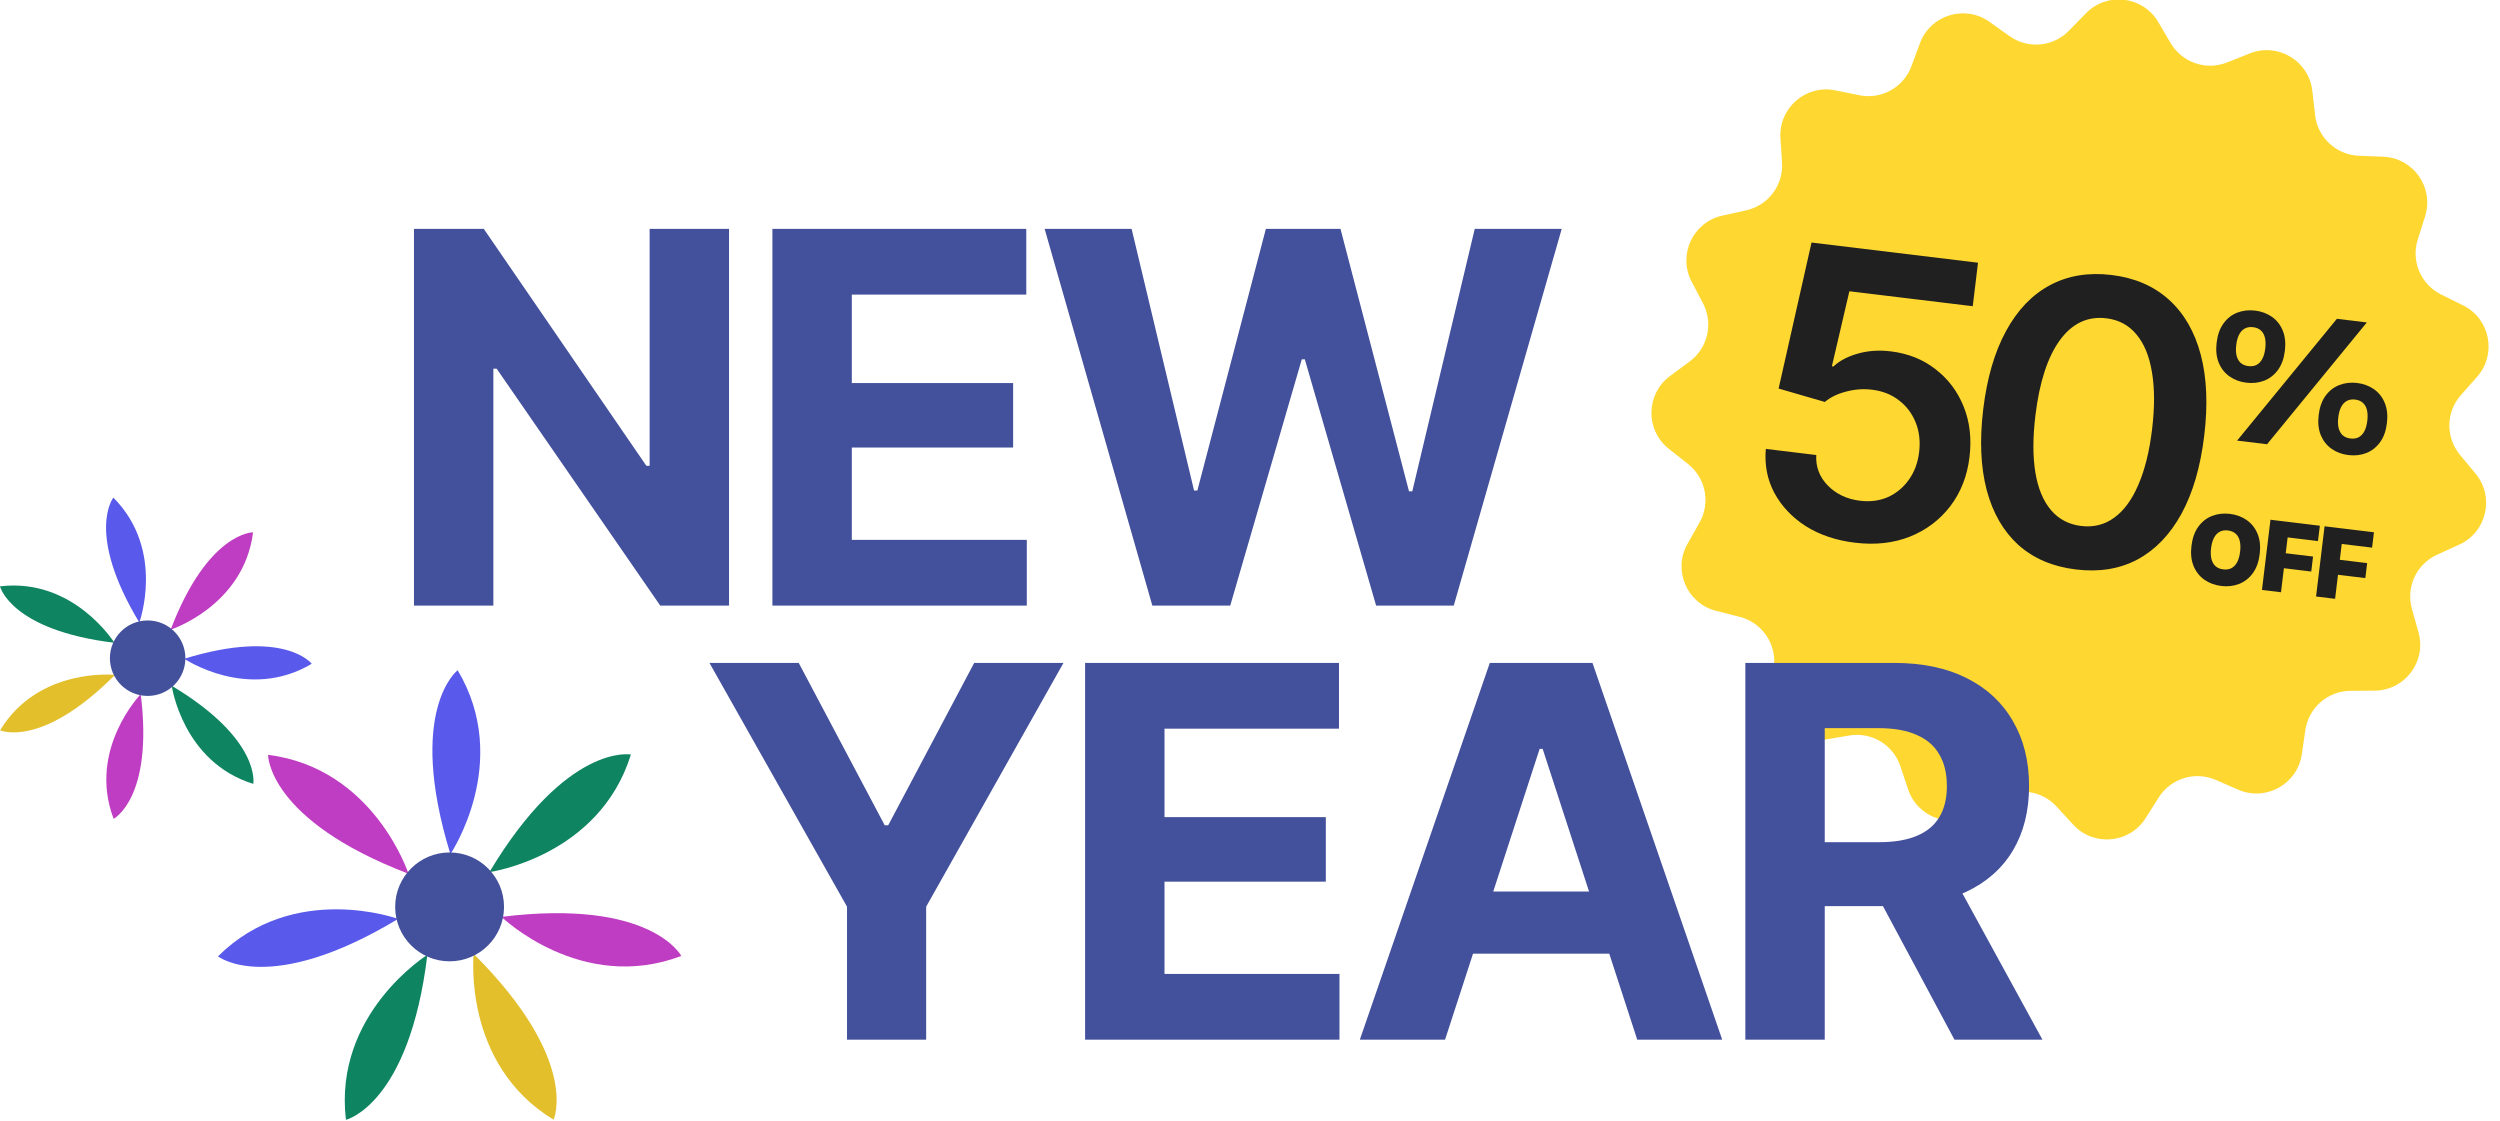
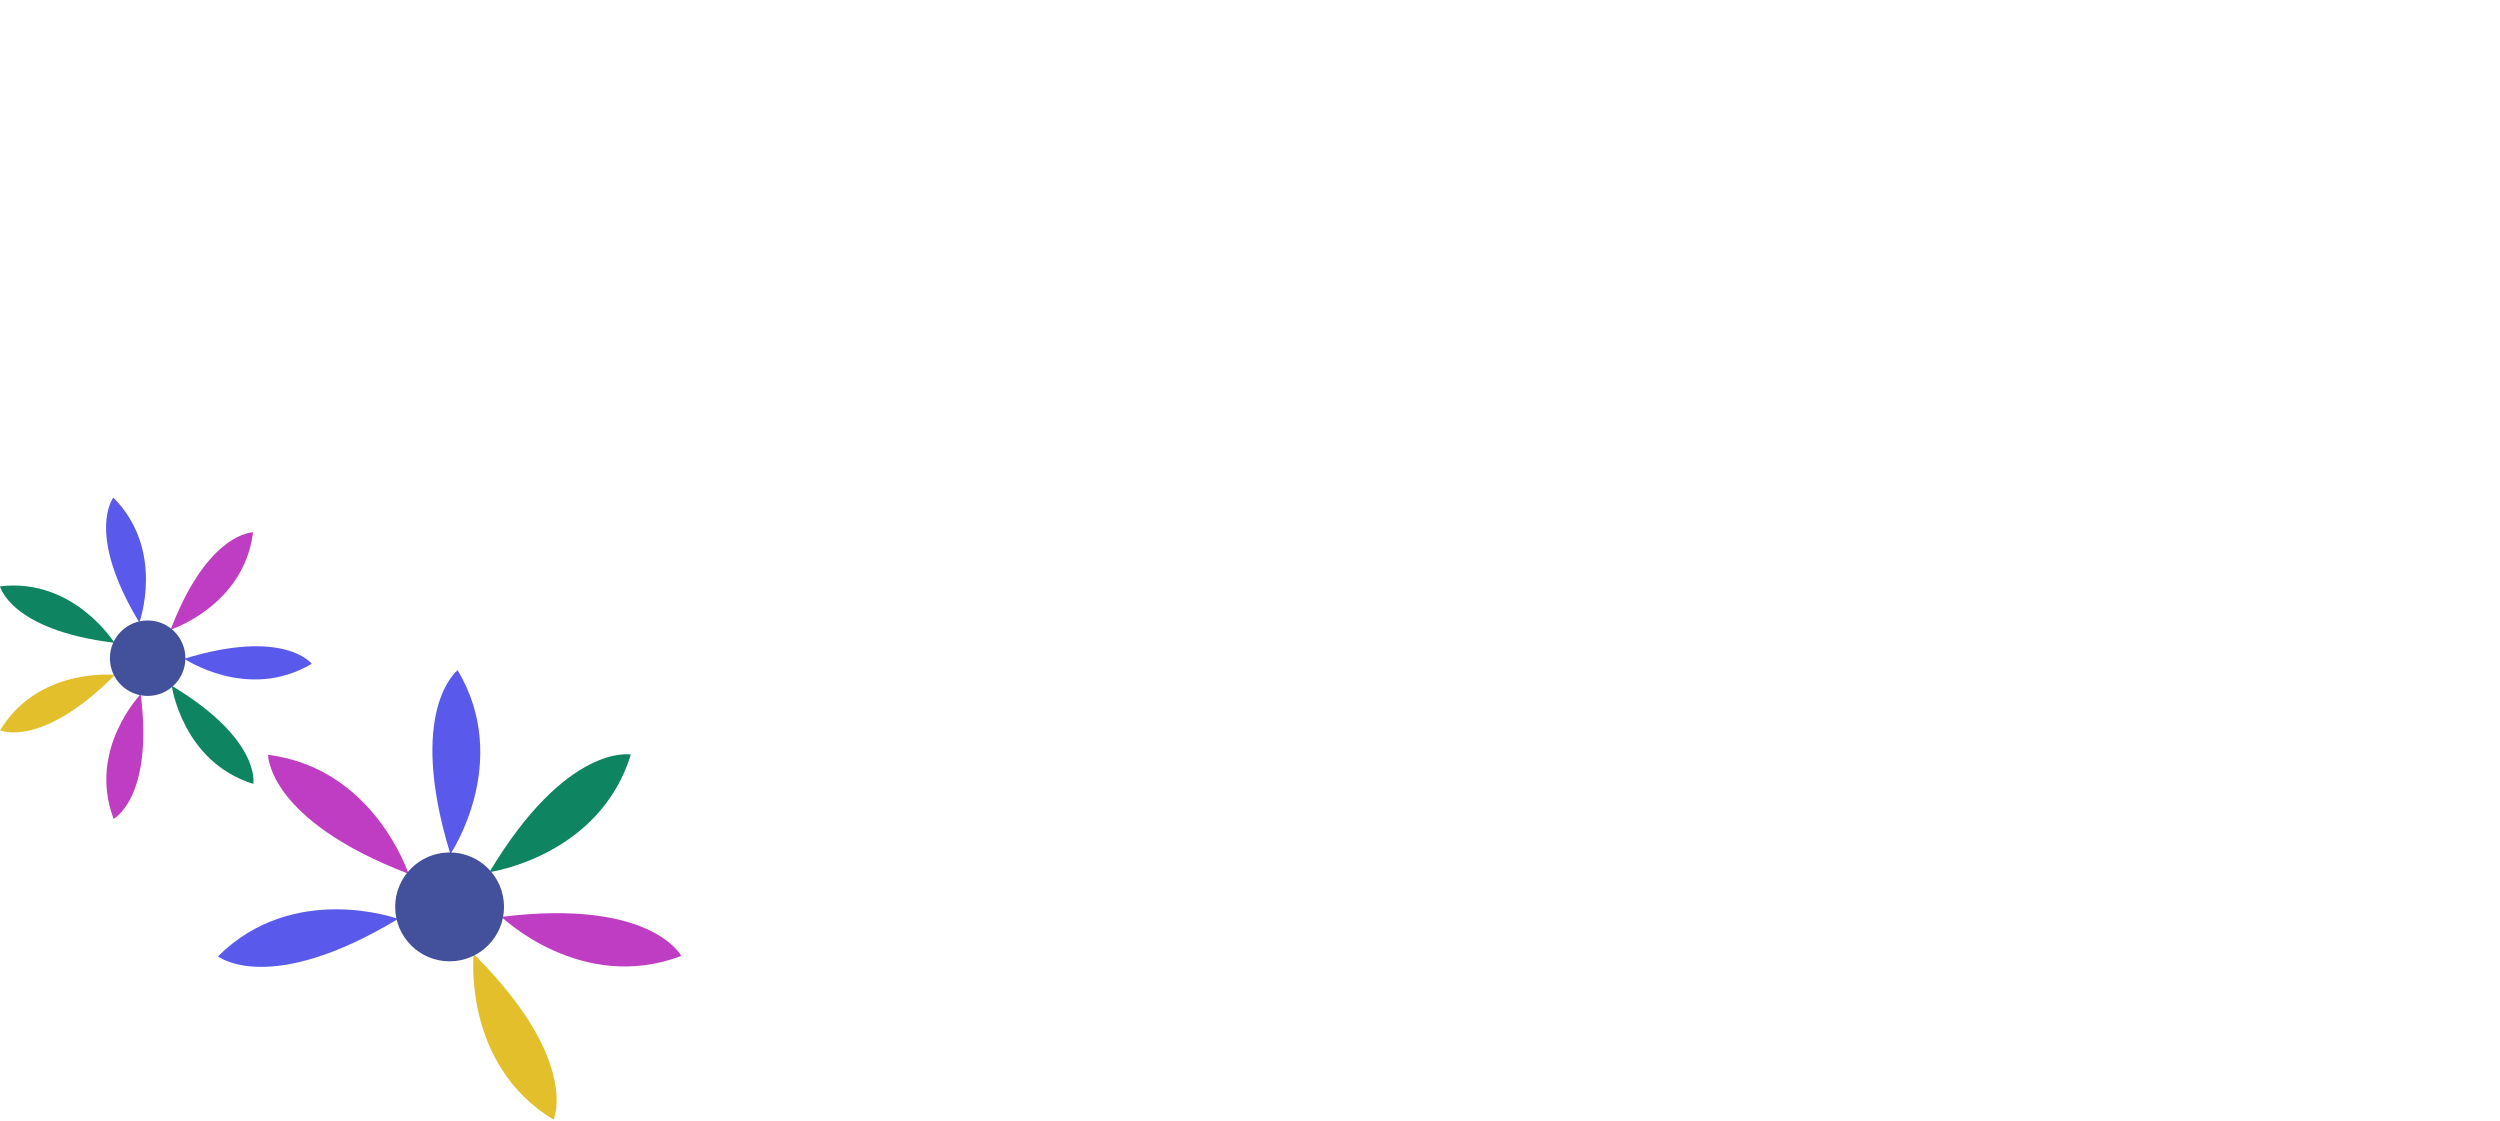
<svg xmlns="http://www.w3.org/2000/svg" width="417" height="187" viewBox="0 0 417 187" fill="none">
  <g clip-path="url(#clip0_2662_30334)">
    <g clip-path="url(#clip1_2662_30334)">
      <path d="M347.938 2.214C351.457 -1.39 357.439 -0.665 359.996 3.675L362.068 7.192C363.981 10.441 367.977 11.809 371.48 10.416L375.274 8.908C379.954 7.046 385.124 10.142 385.695 15.146L386.157 19.203C386.584 22.948 389.677 25.824 393.444 25.976L397.523 26.141C402.556 26.344 406.021 31.275 404.506 36.079L403.278 39.972C402.145 43.568 403.801 47.453 407.181 49.124L410.84 50.934C415.355 53.167 416.514 59.08 413.177 62.853L410.472 65.91C407.974 68.734 407.907 72.957 410.314 75.858L412.921 79C416.138 82.876 414.792 88.75 410.208 90.839L406.493 92.532C403.063 94.095 401.284 97.926 402.303 101.555L403.407 105.486C404.769 110.336 401.15 115.154 396.113 115.198L392.031 115.234C388.261 115.267 385.078 118.043 384.533 121.773L383.942 125.812C383.214 130.797 377.948 133.726 373.329 131.718L369.585 130.09C366.128 128.587 362.091 129.828 360.075 133.014L357.893 136.465C355.2 140.721 349.198 141.256 345.795 137.543L343.037 134.533C340.49 131.753 336.297 131.245 333.16 133.336L329.763 135.601C325.572 138.394 319.871 136.442 318.273 131.665L316.977 127.793C315.781 124.218 312.157 122.049 308.441 122.683L304.417 123.37C299.451 124.217 295.038 120.115 295.521 115.101L295.912 111.037C296.273 107.285 293.845 103.829 290.192 102.897L286.236 101.887C281.356 100.642 278.992 95.099 281.473 90.715L283.483 87.161C285.339 83.88 284.527 79.736 281.569 77.398L278.365 74.867C274.413 71.744 274.509 65.719 278.558 62.723L281.84 60.294C284.87 58.052 285.813 53.935 284.062 50.597L282.165 46.982C279.825 42.521 282.363 37.056 287.28 35.966L291.266 35.082C294.947 34.266 297.483 30.889 297.241 27.127L296.978 23.053C296.655 18.026 301.196 14.065 306.132 15.07L310.132 15.883C313.827 16.635 317.517 14.581 318.826 11.046L320.244 7.217C321.992 2.494 327.752 0.723 331.853 3.647L335.177 6.018C338.246 8.207 342.452 7.832 345.086 5.135L347.938 2.214Z" fill="#FED730" />
      <path d="M309.389 90.521C306.264 90.142 303.541 89.226 301.219 87.772C298.922 86.299 297.17 84.448 295.964 82.217C294.778 79.988 294.304 77.542 294.54 74.877L302.951 75.897C302.844 77.86 303.485 79.555 304.876 80.983C306.288 82.414 308.075 83.26 310.236 83.522C311.949 83.73 313.504 83.527 314.903 82.915C316.305 82.281 317.463 81.325 318.378 80.046C319.317 78.748 319.894 77.211 320.109 75.434C320.33 73.615 320.139 71.963 319.537 70.478C318.938 68.972 318.012 67.742 316.759 66.787C315.509 65.81 314.007 65.215 312.252 65.003C310.796 64.826 309.35 64.933 307.913 65.324C306.478 65.693 305.301 66.267 304.382 67.046L296.672 64.809L302.163 40.456L329.933 43.82L329.054 51.076L308.475 48.583L305.558 61.097L305.815 61.128C306.844 60.167 308.201 59.452 309.886 58.983C311.596 58.495 313.425 58.369 315.372 58.605C318.283 58.958 320.779 59.955 322.861 61.597C324.966 63.22 326.528 65.299 327.545 67.833C328.563 70.367 328.885 73.174 328.512 76.257C328.131 79.403 327.062 82.129 325.306 84.436C323.552 86.721 321.306 88.414 318.566 89.515C315.83 90.595 312.77 90.931 309.389 90.521ZM346.264 94.988C342.39 94.519 339.189 93.154 336.661 90.893C334.158 88.614 332.399 85.566 331.384 81.751C330.372 77.915 330.18 73.407 330.807 68.228C331.435 63.048 332.698 58.717 334.597 55.233C336.498 51.728 338.935 49.178 341.908 47.584C344.905 45.971 348.34 45.399 352.214 45.868C356.067 46.335 359.256 47.709 361.781 49.991C364.306 52.273 366.074 55.333 367.086 59.169C368.098 63.005 368.291 67.513 367.663 72.693C367.036 77.872 365.773 82.204 363.874 85.687C361.978 89.15 359.542 91.689 356.566 93.304C353.593 94.899 350.159 95.46 346.264 94.988ZM347.143 87.733C349.219 87.984 351.056 87.522 352.653 86.348C354.272 85.176 355.611 83.351 356.672 80.873C357.756 78.377 358.52 75.299 358.963 71.639C359.409 67.957 359.403 64.775 358.947 62.092C358.511 59.411 357.648 57.309 356.356 55.784C355.087 54.241 353.415 53.343 351.339 53.092C348.214 52.713 345.623 53.941 343.563 56.775C341.528 59.591 340.176 63.76 339.508 69.282C339.064 72.942 339.06 76.112 339.496 78.792C339.934 81.452 340.799 83.543 342.091 85.068C343.383 86.593 345.067 87.481 347.143 87.733Z" fill="#202020" />
      <path d="M370.501 97.74C369.437 97.611 368.501 97.264 367.692 96.698C366.888 96.133 366.289 95.374 365.894 94.423C365.499 93.466 365.381 92.34 365.537 91.046C365.695 89.741 366.08 88.671 366.692 87.836C367.303 87.001 368.067 86.407 368.981 86.056C369.902 85.699 370.894 85.585 371.957 85.714C373.021 85.843 373.955 86.19 374.758 86.755C375.562 87.316 376.162 88.074 376.556 89.031C376.956 89.989 377.077 91.12 376.919 92.424C376.761 93.724 376.374 94.791 375.757 95.625C375.146 96.455 374.383 97.049 373.468 97.406C372.553 97.757 371.564 97.869 370.501 97.74ZM370.836 94.973C371.365 95.037 371.823 94.968 372.209 94.765C372.601 94.557 372.918 94.223 373.16 93.763C373.401 93.304 373.564 92.725 373.649 92.028C373.734 91.326 373.714 90.723 373.589 90.219C373.465 89.709 373.237 89.309 372.905 89.019C372.579 88.725 372.151 88.545 371.622 88.481C371.098 88.418 370.64 88.49 370.248 88.697C369.862 88.9 369.545 89.234 369.297 89.699C369.056 90.159 368.892 90.74 368.807 91.442C368.723 92.139 368.743 92.739 368.868 93.244C368.998 93.749 369.226 94.148 369.552 94.443C369.884 94.733 370.312 94.91 370.836 94.973ZM377.295 98.404L378.714 86.692L386.951 87.69L386.64 90.252L381.579 89.639L381.259 92.28L385.817 92.832L385.515 95.332L380.956 94.78L380.47 98.788L377.295 98.404ZM386.318 99.497L387.737 87.785L395.974 88.783L395.664 91.346L390.602 90.732L390.282 93.373L394.841 93.926L394.538 96.425L389.979 95.873L389.494 99.881L386.318 99.497Z" fill="#202020" />
      <path d="M374.698 63.833C373.635 63.704 372.699 63.357 371.89 62.791C371.086 62.225 370.487 61.467 370.092 60.515C369.697 59.558 369.579 58.433 369.735 57.139C369.893 55.834 370.278 54.764 370.89 53.929C371.501 53.094 372.264 52.5 373.179 52.148C374.1 51.792 375.092 51.678 376.155 51.807C377.219 51.936 378.153 52.283 378.956 52.848C379.76 53.408 380.36 54.167 380.754 55.124C381.154 56.081 381.275 57.212 381.117 58.517C380.959 59.817 380.572 60.884 379.955 61.718C379.344 62.548 378.581 63.141 377.666 63.498C376.751 63.85 375.762 63.962 374.698 63.833ZM375.034 61.066C375.563 61.13 376.021 61.061 376.407 60.858C376.799 60.65 377.116 60.316 377.357 59.856C377.599 59.396 377.762 58.818 377.847 58.121C377.932 57.419 377.912 56.816 377.787 56.311C377.663 55.802 377.434 55.402 377.103 55.112C376.777 54.817 376.349 54.638 375.82 54.574C375.296 54.51 374.838 54.583 374.446 54.79C374.06 54.993 373.743 55.327 373.495 55.791C373.254 56.251 373.09 56.832 373.005 57.535C372.921 58.231 372.941 58.832 373.066 59.336C373.196 59.841 373.424 60.241 373.75 60.536C374.082 60.826 374.51 61.003 375.034 61.066Z" fill="#202020" />
      <path d="M391.718 75.907C390.654 75.778 389.718 75.431 388.909 74.865C388.106 74.3 387.507 73.541 387.111 72.59C386.717 71.633 386.598 70.507 386.755 69.213C386.913 67.908 387.298 66.838 387.909 66.003C388.521 65.168 389.284 64.574 390.199 64.223C391.119 63.866 392.111 63.752 393.175 63.881C394.239 64.01 395.172 64.357 395.976 64.922C396.78 65.482 397.379 66.241 397.774 67.198C398.173 68.156 398.294 69.287 398.136 70.591C397.979 71.891 397.592 72.958 396.975 73.792C396.364 74.622 395.601 75.216 394.685 75.573C393.771 75.924 392.782 76.036 391.718 75.907ZM392.053 73.14C392.582 73.204 393.04 73.135 393.426 72.932C393.818 72.724 394.135 72.39 394.377 71.93C394.619 71.471 394.782 70.892 394.866 70.195C394.951 69.493 394.931 68.89 394.806 68.386C394.682 67.876 394.454 67.476 394.122 67.186C393.796 66.891 393.369 66.712 392.84 66.648C392.316 66.585 391.858 66.657 391.466 66.864C391.079 67.067 390.763 67.401 390.515 67.866C390.273 68.326 390.11 68.907 390.025 69.609C389.94 70.306 389.96 70.906 390.085 71.411C390.216 71.915 390.444 72.315 390.77 72.61C391.101 72.9 391.529 73.077 392.053 73.14Z" fill="#202020" />
      <path d="M389.79 53.178L394.787 53.783L378.143 74.1L373.146 73.495L389.79 53.178Z" fill="#202020" />
      <path d="M121.603 38.17V101.016H110.131L82.841 61.495H82.293V101.016H69.049V38.17H80.69L107.811 77.691H108.359V38.17H121.603ZM128.837 101.016V38.17H171.184V49.136H142.081V63.899H168.991V74.654H142.081V90.049H171.269V101.016H128.837ZM192.211 101.016L174.243 38.17H188.752L199.17 81.825H199.719L211.149 38.17H223.591L235.022 81.951H235.57L245.988 38.17H260.497L242.487 101.016H229.539L217.644 59.934H217.138L205.202 101.016H192.211Z" fill="#43509B" />
      <path d="M118.337 110.573H133.226L147.567 137.651H148.157L162.498 110.573H177.387L154.484 151.232V173.418H141.282V151.232L118.337 110.573ZM180.994 173.418V110.573H223.341V121.539H194.238V136.301H221.147V147.057H194.238V162.452H223.425V173.418H180.994ZM241.035 173.418H226.821L248.501 110.573H265.625L287.263 173.418H273.091L257.316 124.913H256.81L241.035 173.418ZM240.192 148.702H273.808V159.077H240.192V148.702ZM291.123 173.418V110.573H315.881C320.633 110.573 324.682 111.416 328.029 113.103C331.403 114.79 333.976 117.18 335.747 120.274C337.547 123.338 338.447 126.952 338.447 131.113C338.447 135.275 337.547 138.86 335.747 141.869C333.948 144.877 331.333 147.183 327.902 148.786C324.5 150.361 320.38 151.148 315.544 151.148H298.968V140.477H313.393C315.952 140.477 318.06 140.125 319.719 139.422C321.407 138.719 322.658 137.679 323.473 136.301C324.317 134.923 324.739 133.194 324.739 131.113C324.739 129.004 324.317 127.247 323.473 125.841C322.658 124.407 321.407 123.324 319.719 122.593C318.032 121.834 315.909 121.455 313.351 121.455H304.367V173.418H291.123ZM326.004 173.418L310.693 144.821H325.034L340.682 173.418H326.004Z" fill="#43509B" />
    </g>
    <path d="M75.126 142.461C75.126 142.461 85.485 127.126 76.336 111.791C76.336 111.791 67.728 118.383 75.126 142.461Z" fill="#5959EB" />
    <path d="M68.134 145.738C68.134 145.738 62.426 128.135 44.711 125.903C44.711 125.903 44.604 136.745 68.134 145.738Z" fill="#BF3DC2" />
    <path d="M66.41 153.272C66.41 153.272 49.025 146.933 36.359 159.518C36.359 159.518 44.837 166.276 66.41 153.272Z" fill="#5959EB" />
-     <path d="M71.286 159.264C71.286 159.264 55.587 169.061 57.704 186.789C57.704 186.789 68.25 184.268 71.286 159.264Z" fill="#0F8461" />
    <path d="M79.01 159.114C79.01 159.114 77.064 177.516 92.339 186.762C92.339 186.762 96.847 176.9 79.01 159.114Z" fill="#E2BF2B" />
    <path d="M83.648 152.933C83.648 152.933 96.952 165.797 113.642 159.452C113.642 159.452 108.645 149.83 83.648 152.933Z" fill="#BF3DC2" />
    <path d="M81.633 145.473C81.633 145.473 99.959 142.908 105.235 125.851C105.235 125.851 94.577 123.863 81.633 145.473Z" fill="#0F8461" />
    <path d="M74.993 142.19C80.007 142.19 84.072 146.255 84.072 151.269C84.072 156.283 80.007 160.348 74.993 160.348C69.979 160.348 65.914 156.283 65.914 151.269C65.914 146.255 69.979 142.19 74.993 142.19Z" fill="#43509B" />
    <path d="M30.734 109.878C30.734 109.878 41.367 117.06 51.999 110.717C51.999 110.717 47.429 104.748 30.734 109.878Z" fill="#5959EB" />
    <path d="M28.461 105.029C28.461 105.029 40.666 101.072 42.214 88.789C42.214 88.789 34.696 88.715 28.461 105.029Z" fill="#BF3DC2" />
    <path d="M23.239 103.835C23.239 103.835 27.634 91.782 18.909 83C18.909 83 14.223 88.878 23.239 103.835Z" fill="#5959EB" />
    <path d="M19.084 107.217C19.084 107.217 12.292 96.332 -5.95366e-09 97.8C-5.95366e-09 97.8 1.748 105.112 19.084 107.217Z" fill="#0F8461" />
    <path d="M19.188 112.571C19.188 112.571 6.43 111.222 0.02 121.813C0.02 121.813 6.857 124.939 19.188 112.571Z" fill="#E2BF2B" />
    <path d="M23.474 115.785C23.474 115.785 14.555 125.009 18.954 136.581C18.954 136.581 25.625 133.116 23.474 115.785Z" fill="#BF3DC2" />
    <path d="M28.645 114.387C28.645 114.387 30.423 127.093 42.249 130.751C42.249 130.751 43.627 123.362 28.645 114.387Z" fill="#0F8461" />
    <path d="M30.921 109.787C30.921 113.263 28.103 116.081 24.627 116.081C21.15 116.081 18.332 113.263 18.332 109.787C18.332 106.31 21.15 103.492 24.627 103.492C28.103 103.492 30.921 106.31 30.921 109.787Z" fill="#43509B" />
  </g>
  <defs>
    <clipPath id="clip0_2662_30334">
      <rect width="417" height="187" fill="white" />
    </clipPath>
    <clipPath id="clip1_2662_30334">
-       <rect width="471" height="176" fill="white" transform="translate(3 -1)" />
-     </clipPath>
+       </clipPath>
  </defs>
</svg>